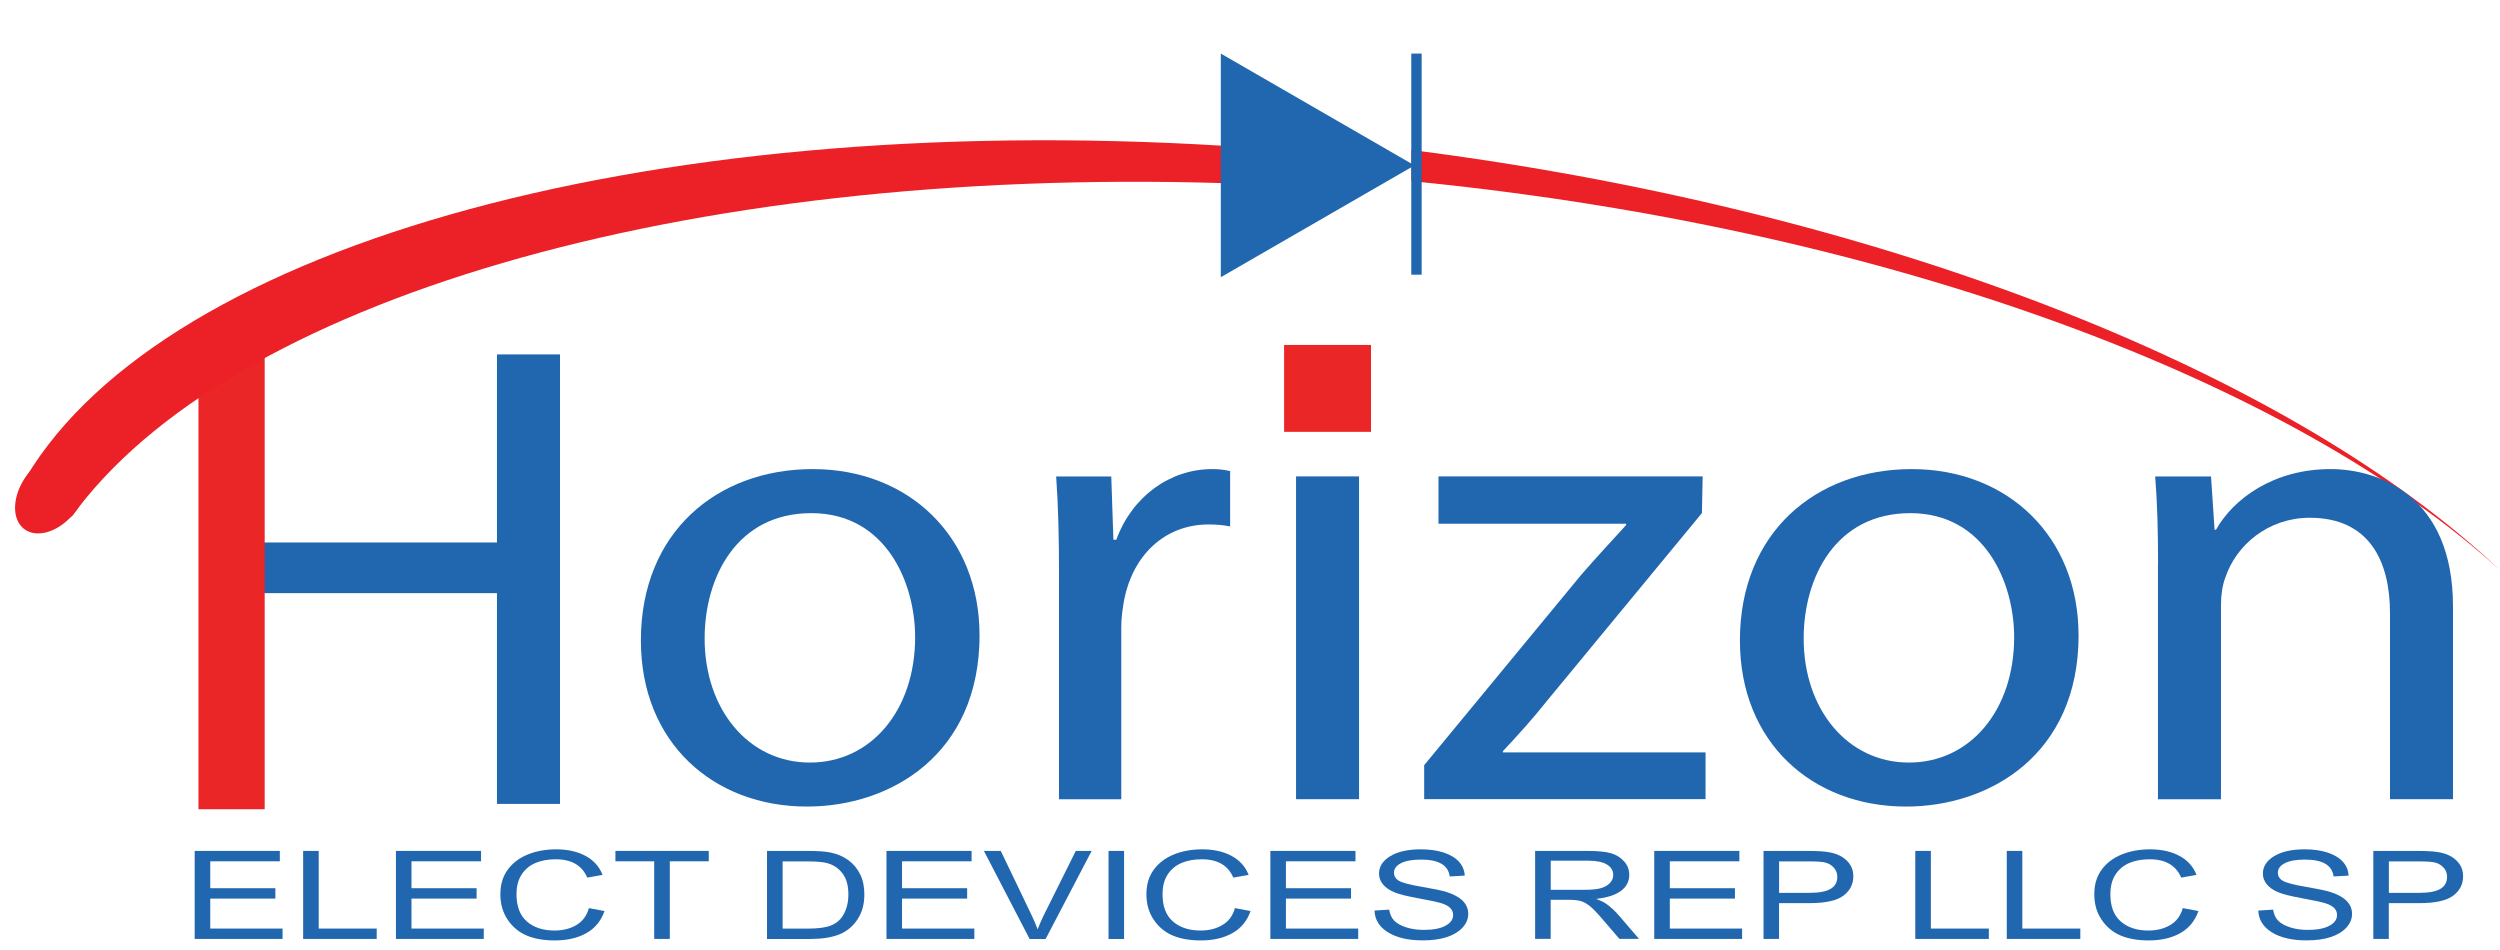
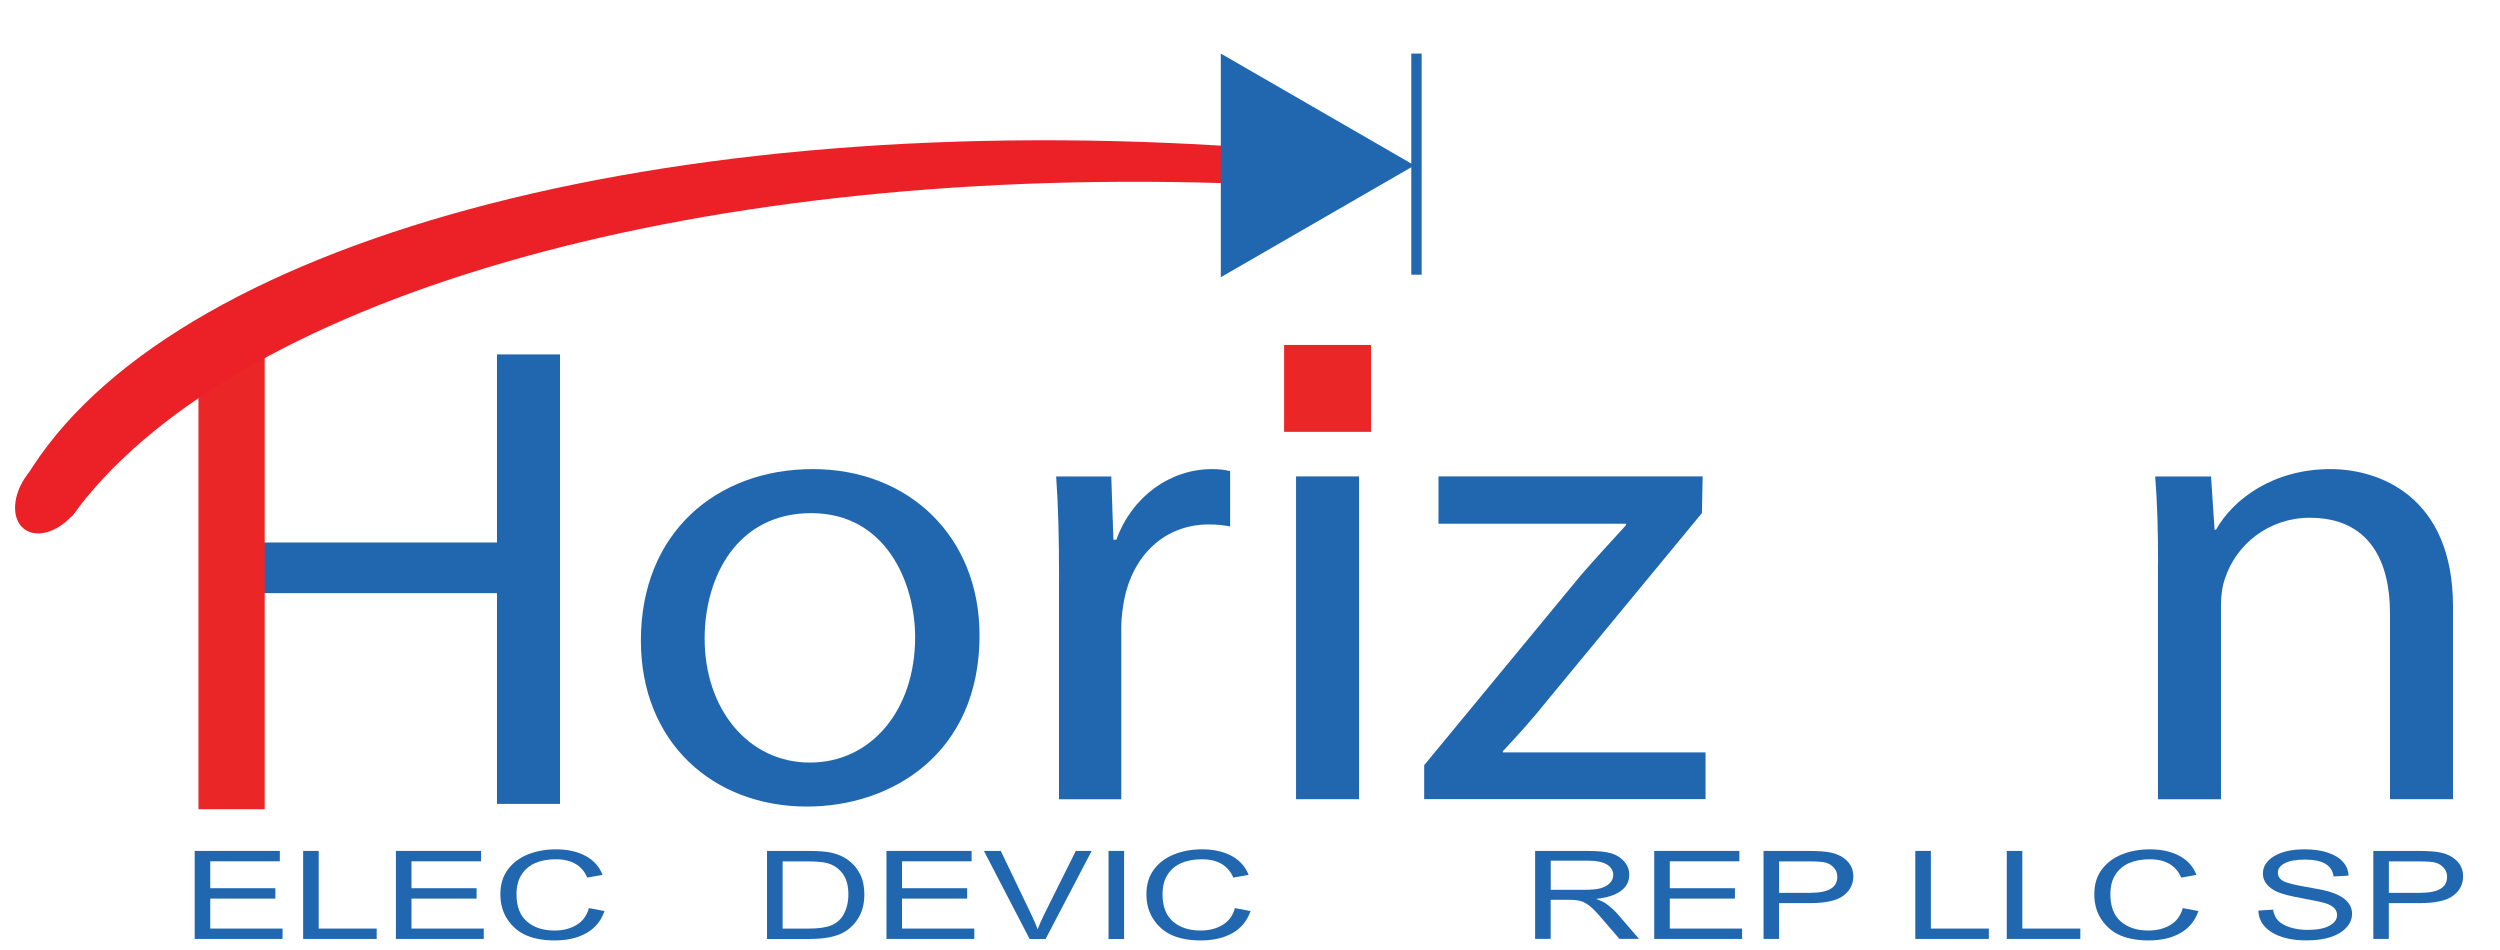
<svg xmlns="http://www.w3.org/2000/svg" width="171" height="65" viewBox="0 0 171 65" fill="none">
  <path d="M13.317 64.227V58.203H19.14V58.913H14.382V60.754H18.836V61.464H14.382V63.514H19.326V64.223H13.317V64.227Z" fill="#2167B0" />
  <path d="M20.735 64.227V58.203H21.799V63.514H25.766V64.223H20.735V64.227Z" fill="#2167B0" />
  <path d="M27.081 64.227V58.203H32.904V58.913H28.145V60.754H32.599V61.464H28.145V63.514H33.09V64.223H27.081V64.227Z" fill="#2167B0" />
  <path d="M40.278 62.114L41.349 62.315C41.112 62.992 40.697 63.497 40.105 63.827C39.514 64.16 38.794 64.325 37.945 64.325C37.2 64.325 36.562 64.214 36.031 63.992C35.501 63.77 35.067 63.411 34.731 62.917C34.394 62.422 34.225 61.842 34.225 61.168C34.225 60.495 34.394 59.943 34.731 59.484C35.067 59.025 35.526 58.678 36.103 58.445C36.68 58.212 37.325 58.094 38.034 58.094C38.812 58.094 39.482 58.241 40.041 58.538C40.6 58.836 40.991 59.269 41.216 59.842L40.17 60.029C39.812 59.194 39.095 58.775 38.016 58.775C37.479 58.775 37.013 58.861 36.623 59.029C36.228 59.197 35.913 59.459 35.68 59.817C35.444 60.176 35.329 60.623 35.329 61.172C35.329 61.996 35.566 62.616 36.038 63.028C36.511 63.44 37.142 63.648 37.927 63.648C38.507 63.648 39.009 63.522 39.432 63.268C39.855 63.014 40.138 62.63 40.281 62.114H40.278Z" fill="#2167B0" />
-   <path d="M44.747 64.223V58.913H42.095V58.203H48.48V58.913H45.814V64.223H44.75H44.747Z" fill="#2167B0" />
  <path d="M52.464 64.227V58.203H55.245C55.933 58.203 56.456 58.239 56.815 58.314C57.284 58.411 57.689 58.587 58.033 58.841C58.377 59.095 58.646 59.418 58.836 59.805C59.029 60.192 59.122 60.651 59.122 61.184C59.122 61.865 58.957 62.446 58.631 62.919C58.305 63.395 57.886 63.732 57.373 63.929C56.861 64.126 56.195 64.227 55.367 64.227H52.457H52.464ZM53.532 63.517H55.249C55.94 63.517 56.467 63.449 56.822 63.309C57.18 63.169 57.452 62.947 57.646 62.643C57.9 62.234 58.029 61.747 58.029 61.177C58.029 60.568 57.893 60.088 57.624 59.737C57.356 59.389 57.008 59.153 56.582 59.038C56.295 58.959 55.843 58.92 55.22 58.92H53.532V63.521V63.517Z" fill="#2167B0" />
  <path d="M60.635 64.227V58.203H66.457V58.913H61.699V60.754H66.153V61.464H61.699V63.514H66.644V64.223H60.635V64.227Z" fill="#2167B0" />
  <path d="M70.427 64.227L67.299 58.203H68.453L70.553 62.578C70.714 62.919 70.854 63.245 70.976 63.564C71.101 63.234 71.245 62.904 71.406 62.578L73.584 58.203H74.67L71.52 64.227H70.424H70.427Z" fill="#2167B0" />
  <path d="M75.824 64.227V58.203H76.888V64.227H75.824Z" fill="#2167B0" />
  <path d="M84.467 62.114L85.538 62.315C85.302 62.992 84.886 63.497 84.295 63.827C83.704 64.16 82.983 64.325 82.134 64.325C81.389 64.325 80.751 64.214 80.221 63.992C79.69 63.77 79.257 63.411 78.92 62.917C78.583 62.422 78.415 61.842 78.415 61.168C78.415 60.495 78.583 59.943 78.92 59.484C79.257 59.025 79.715 58.678 80.292 58.445C80.869 58.212 81.514 58.094 82.224 58.094C83.001 58.094 83.671 58.241 84.23 58.538C84.789 58.836 85.18 59.269 85.406 59.842L84.359 60.029C84.001 59.194 83.284 58.775 82.206 58.775C81.668 58.775 81.202 58.861 80.812 59.029C80.418 59.197 80.102 59.459 79.869 59.817C79.633 60.176 79.518 60.623 79.518 61.172C79.518 61.996 79.755 62.616 80.228 63.028C80.701 63.44 81.331 63.648 82.116 63.648C82.697 63.648 83.198 63.522 83.621 63.268C84.044 63.014 84.327 62.63 84.47 62.114H84.467Z" fill="#2167B0" />
-   <path d="M86.893 64.227V58.203H92.715V58.913H87.957V60.754H92.411V61.464H87.957V63.514H92.902V64.223H86.893V64.227Z" fill="#2167B0" />
-   <path d="M94.013 62.283L95.02 62.218C95.074 62.548 95.195 62.809 95.385 62.992C95.575 63.178 95.848 63.325 96.199 63.436C96.55 63.547 96.948 63.605 97.392 63.605C98.026 63.605 98.517 63.512 98.868 63.322C99.219 63.132 99.395 62.885 99.395 62.584C99.395 62.404 99.331 62.25 99.205 62.118C99.08 61.985 98.886 61.878 98.628 61.792C98.37 61.706 97.815 61.587 96.962 61.433C96.202 61.294 95.661 61.157 95.342 61.018C95.023 60.878 94.769 60.702 94.593 60.487C94.414 60.272 94.325 60.029 94.325 59.756C94.325 59.269 94.583 58.871 95.095 58.56C95.608 58.251 96.303 58.094 97.173 58.094C97.772 58.094 98.295 58.165 98.743 58.312C99.191 58.459 99.542 58.667 99.789 58.936C100.036 59.205 100.169 59.527 100.187 59.892L99.162 59.95C99.108 59.559 98.918 59.269 98.589 59.079C98.259 58.889 97.8 58.796 97.206 58.796C96.611 58.796 96.141 58.879 95.826 59.043C95.507 59.208 95.35 59.423 95.35 59.685C95.35 59.928 95.464 60.118 95.697 60.251C95.93 60.387 96.453 60.52 97.263 60.659C98.058 60.795 98.614 60.91 98.936 61.011C99.427 61.165 99.8 61.365 100.051 61.616C100.302 61.867 100.427 62.164 100.427 62.512C100.427 62.859 100.294 63.171 100.033 63.454C99.768 63.737 99.409 63.952 98.958 64.099C98.506 64.246 97.958 64.322 97.32 64.322C96.324 64.322 95.529 64.139 94.937 63.77C94.346 63.404 94.038 62.906 94.016 62.279L94.013 62.283Z" fill="#2167B0" />
  <path d="M105.002 64.227V58.203H108.574C109.32 58.203 109.872 58.261 110.226 58.371C110.581 58.483 110.871 58.669 111.101 58.931C111.33 59.192 111.441 59.497 111.441 59.841C111.441 60.296 111.248 60.665 110.861 60.944C110.474 61.227 109.911 61.407 109.176 61.482C109.474 61.593 109.703 61.704 109.861 61.815C110.176 62.044 110.456 62.302 110.699 62.582L112.108 64.219H110.767L109.692 62.969C109.277 62.478 108.961 62.148 108.75 61.98C108.539 61.812 108.334 61.697 108.134 61.636C107.937 61.575 107.657 61.546 107.299 61.546H106.066V64.219H105.002V64.227ZM106.066 60.862H108.359C108.861 60.862 109.241 60.826 109.499 60.751C109.757 60.676 109.965 60.561 110.115 60.403C110.266 60.246 110.345 60.059 110.345 59.848C110.345 59.543 110.198 59.307 109.911 59.131C109.621 58.956 109.191 58.87 108.617 58.87H106.07V60.862H106.066Z" fill="#2167B0" />
  <path d="M113.15 64.227V58.203H118.973V58.913H114.215V60.754H118.669V61.464H114.215V63.514H119.16V64.223H113.15V64.227Z" fill="#2167B0" />
  <path d="M120.626 64.227V58.203H123.661C124.374 58.203 124.901 58.242 125.241 58.318C125.707 58.422 126.076 58.615 126.352 58.898C126.628 59.181 126.768 59.525 126.768 59.937C126.768 60.478 126.542 60.923 126.09 61.263C125.639 61.604 124.861 61.776 123.751 61.776H121.687V64.223H120.622L120.626 64.227ZM121.69 61.07H123.776C124.431 61.07 124.911 60.98 125.216 60.797C125.521 60.615 125.671 60.342 125.671 59.973C125.671 59.733 125.596 59.532 125.445 59.361C125.295 59.192 125.116 59.074 124.904 59.013C124.693 58.948 124.309 58.92 123.754 58.92H121.69V61.073V61.07Z" fill="#2167B0" />
  <path d="M131.006 64.227V58.203H132.071V63.514H136.037V64.223H131.006V64.227Z" fill="#2167B0" />
  <path d="M137.263 64.227V58.203H138.327V63.514H142.294V64.223H137.263V64.227Z" fill="#2167B0" />
  <path d="M149.302 62.114L150.374 62.315C150.137 62.992 149.721 63.497 149.13 63.827C148.539 64.16 147.819 64.325 146.969 64.325C146.224 64.325 145.586 64.214 145.056 63.992C144.526 63.77 144.092 63.411 143.755 62.917C143.418 62.422 143.25 61.842 143.25 61.168C143.25 60.495 143.418 59.943 143.755 59.484C144.092 59.025 144.551 58.678 145.128 58.445C145.705 58.212 146.35 58.094 147.059 58.094C147.837 58.094 148.507 58.241 149.066 58.538C149.625 58.836 150.015 59.269 150.241 59.842L149.195 60.029C148.836 59.194 148.12 58.775 147.041 58.775C146.504 58.775 146.038 58.861 145.644 59.029C145.249 59.197 144.934 59.459 144.701 59.817C144.465 60.176 144.35 60.623 144.35 61.172C144.35 61.996 144.587 62.616 145.06 63.028C145.533 63.44 146.163 63.648 146.948 63.648C147.528 63.648 148.03 63.522 148.453 63.268C148.876 63.014 149.159 62.63 149.302 62.114Z" fill="#2167B0" />
  <path d="M154.476 62.283L155.48 62.218C155.533 62.548 155.655 62.809 155.845 62.992C156.035 63.178 156.307 63.325 156.659 63.436C157.01 63.547 157.408 63.605 157.852 63.605C158.486 63.605 158.977 63.512 159.328 63.322C159.679 63.132 159.855 62.885 159.855 62.584C159.855 62.404 159.79 62.25 159.665 62.118C159.536 61.985 159.346 61.878 159.088 61.792C158.83 61.706 158.275 61.587 157.422 61.433C156.662 61.294 156.121 61.157 155.799 61.018C155.476 60.878 155.225 60.702 155.05 60.487C154.871 60.272 154.781 60.029 154.781 59.756C154.781 59.269 155.039 58.871 155.551 58.56C156.064 58.251 156.759 58.094 157.63 58.094C158.228 58.094 158.751 58.165 159.199 58.312C159.647 58.459 159.998 58.667 160.245 58.936C160.493 59.208 160.625 59.527 160.643 59.892L159.618 59.95C159.565 59.559 159.375 59.269 159.045 59.079C158.715 58.889 158.257 58.796 157.662 58.796C157.067 58.796 156.598 58.879 156.282 59.043C155.963 59.208 155.806 59.423 155.806 59.685C155.806 59.928 155.92 60.118 156.153 60.251C156.386 60.387 156.909 60.52 157.719 60.659C158.515 60.795 159.074 60.91 159.393 61.011C159.884 61.165 160.256 61.365 160.503 61.616C160.754 61.867 160.88 62.164 160.88 62.512C160.88 62.859 160.747 63.171 160.486 63.454C160.224 63.737 159.862 63.952 159.411 64.099C158.959 64.246 158.411 64.322 157.773 64.322C156.777 64.322 155.981 64.139 155.39 63.77C154.799 63.404 154.491 62.906 154.469 62.279L154.476 62.283Z" fill="#2167B0" />
  <path d="M162.335 64.227V58.203H165.37C166.083 58.203 166.609 58.242 166.95 58.318C167.416 58.422 167.785 58.615 168.061 58.898C168.337 59.181 168.476 59.525 168.476 59.937C168.476 60.478 168.251 60.923 167.799 61.263C167.348 61.604 166.57 61.776 165.459 61.776H163.395V64.223H162.331L162.335 64.227ZM163.399 61.07H165.484C166.14 61.07 166.62 60.98 166.925 60.797C167.229 60.615 167.38 60.342 167.38 59.973C167.38 59.733 167.305 59.532 167.154 59.361C167.004 59.192 166.824 59.074 166.613 59.013C166.402 58.948 166.018 58.92 165.463 58.92H163.399V61.073V61.07Z" fill="#2167B0" />
-   <path d="M171 39.003C156.857 26.099 129.542 15.744 97.246 12.461C97.009 12.436 96.773 12.415 96.536 12.39V10.258C96.773 10.287 97.009 10.315 97.246 10.351C129.703 14.601 156.989 25.727 171 39.003Z" fill="#EB2127" />
  <path d="M18.029 24.242V37.106H33.993V24.242H38.304V54.987H33.993V40.571H18.029V54.987H13.769V24.242H18.029Z" fill="#2167B0" />
  <path d="M67.002 43.445C67.002 51.611 60.929 55.169 55.199 55.169C48.785 55.169 43.836 50.791 43.836 43.81C43.836 36.422 49.029 32.086 55.59 32.086C62.151 32.086 66.999 36.694 66.999 43.445H67.002ZM48.197 43.674C48.197 48.508 51.186 52.159 55.396 52.159C59.606 52.159 62.595 48.555 62.595 43.585C62.595 39.844 60.588 35.099 55.493 35.099C50.397 35.099 48.197 39.478 48.197 43.674Z" fill="#2167B0" />
  <path d="M72.438 39.475C72.438 36.873 72.388 34.641 72.241 32.588H76.011L76.157 36.92H76.355C77.433 33.956 80.027 32.086 82.915 32.086C83.406 32.086 83.747 32.133 84.141 32.222V36.01C83.7 35.92 83.26 35.873 82.672 35.873C79.637 35.873 77.48 38.016 76.892 41.03C76.795 41.578 76.695 42.216 76.695 42.9V54.668H72.434V39.478L72.438 39.475Z" fill="#2167B0" />
  <path d="M93.447 26.383C93.497 27.752 92.418 28.845 90.705 28.845C89.186 28.845 88.111 27.748 88.111 26.383C88.111 25.018 89.236 23.875 90.806 23.875C92.375 23.875 93.45 24.971 93.45 26.383H93.447ZM88.649 54.666V32.586H92.959V54.666H88.649Z" fill="#2167B0" />
  <path d="M97.414 52.337L108.139 39.337C109.167 38.151 110.145 37.101 111.224 35.915V35.825H98.392V32.586H116.462L116.412 35.094L105.835 47.912C104.856 49.144 103.874 50.237 102.799 51.377V51.466H116.66V54.659H97.414V52.333V52.337Z" fill="#2167B0" />
-   <path d="M142.176 43.445C142.176 51.611 136.102 55.169 130.373 55.169C123.959 55.169 119.01 50.791 119.01 43.81C119.01 36.422 124.202 32.086 130.763 32.086C137.324 32.086 142.172 36.694 142.172 43.445H142.176ZM123.371 43.674C123.371 48.508 126.359 52.159 130.57 52.159C134.78 52.159 137.768 48.555 137.768 43.585C137.768 39.844 135.762 35.099 130.666 35.099C125.571 35.099 123.371 39.478 123.371 43.674Z" fill="#2167B0" />
  <path d="M147.611 38.565C147.611 36.282 147.561 34.415 147.414 32.588H151.234L151.478 36.235H151.574C152.75 34.136 155.491 32.086 159.411 32.086C162.693 32.086 167.785 33.91 167.785 41.481V54.664H163.475V41.936C163.475 38.378 162.056 35.415 157.989 35.415C155.147 35.415 152.943 37.285 152.209 39.521C152.012 40.023 151.915 40.707 151.915 41.392V54.668H147.604V38.565H147.611Z" fill="#2167B0" />
  <path d="M93.776 23.594H87.832V29.538H93.776V23.594Z" fill="#EB2627" />
  <path d="M18.104 22.625H13.575V55.351H18.104V22.625Z" fill="#EB2627" />
  <path d="M5.189 34.96C6.222 33.59 6.317 31.919 5.4 31.228C4.484 30.537 2.904 31.087 1.871 32.457C0.837 33.827 0.743 35.498 1.659 36.189C2.576 36.88 4.156 36.33 5.189 34.96Z" fill="#EB2127" />
  <path d="M9.416 0C9.387 0.036 9.362 0.072 9.334 0.108L9.416 0Z" fill="#EB2127" />
  <path d="M83.704 9.976V12.527C46.585 11.392 15.532 20.622 4.9 35.346C4.026 34.307 2.765 33.601 1.339 33.425C10.157 17.15 43.585 7.522 83.704 9.973V9.976Z" fill="#EB2127" />
  <path d="M97.241 3.664H96.532V18.789H97.241V3.664Z" fill="#2167B0" />
  <path d="M96.75 11.314L83.503 3.664V18.961L96.75 11.314Z" fill="#2167B0" />
</svg>